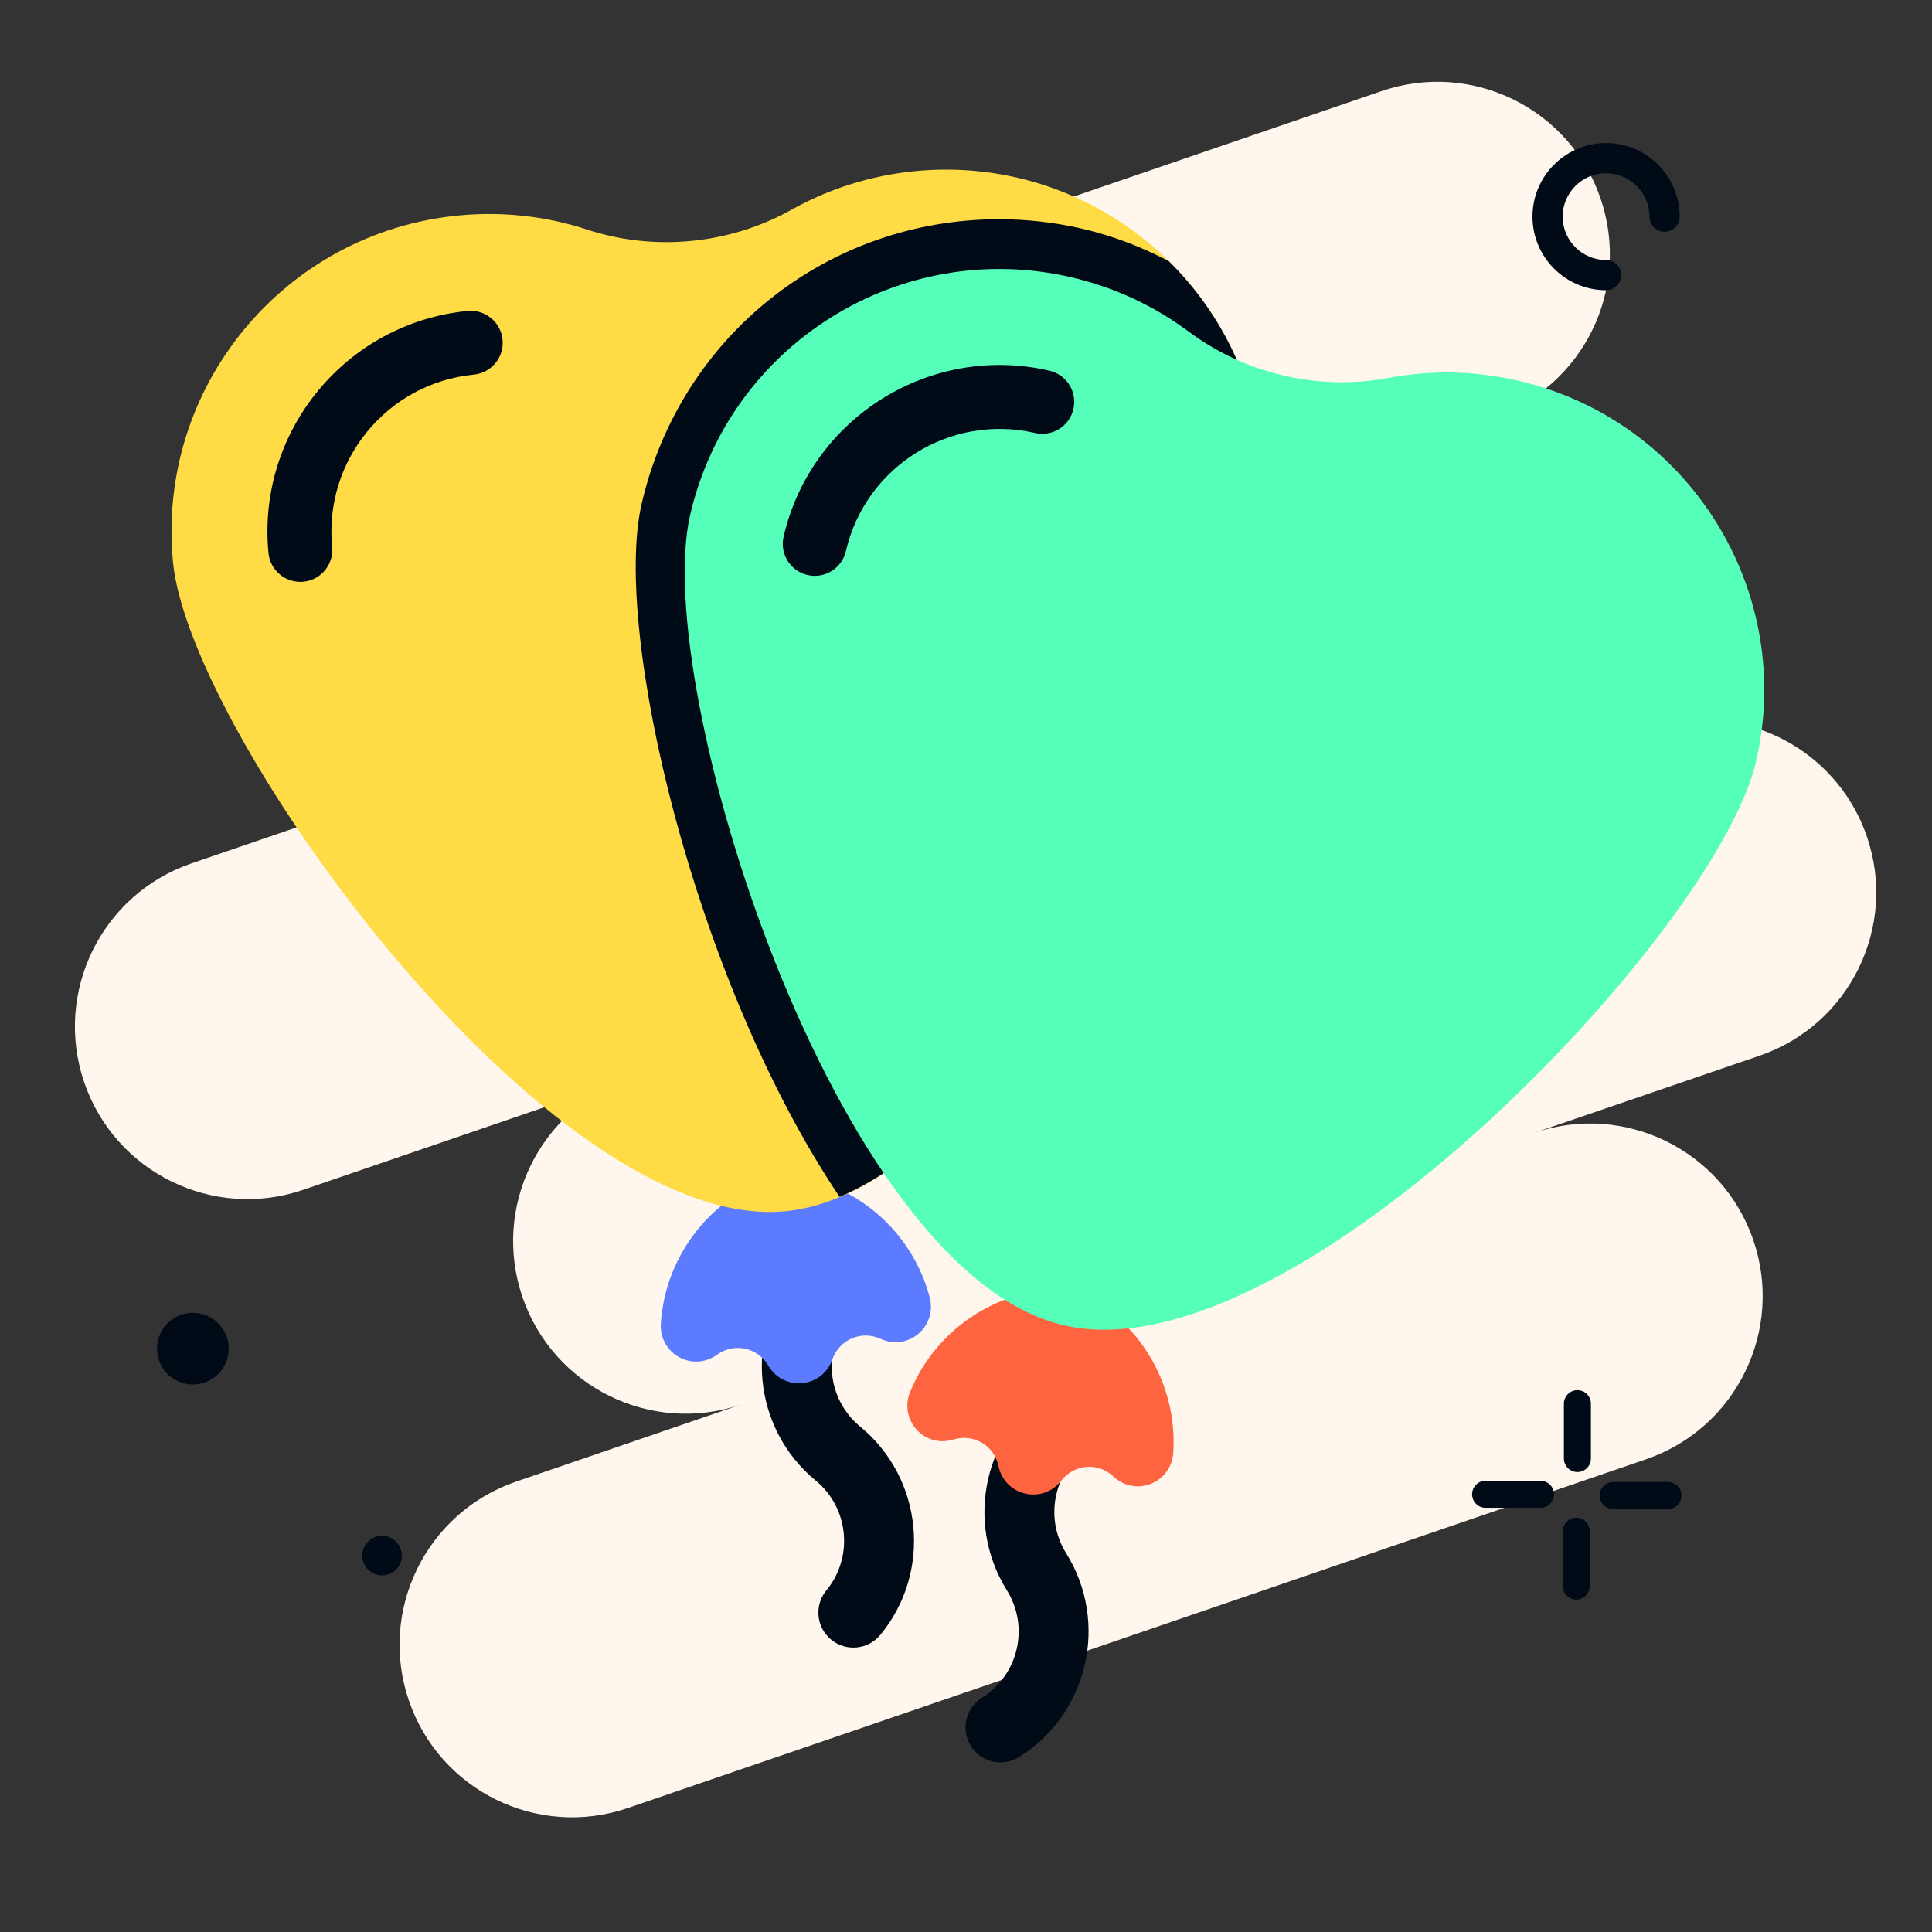
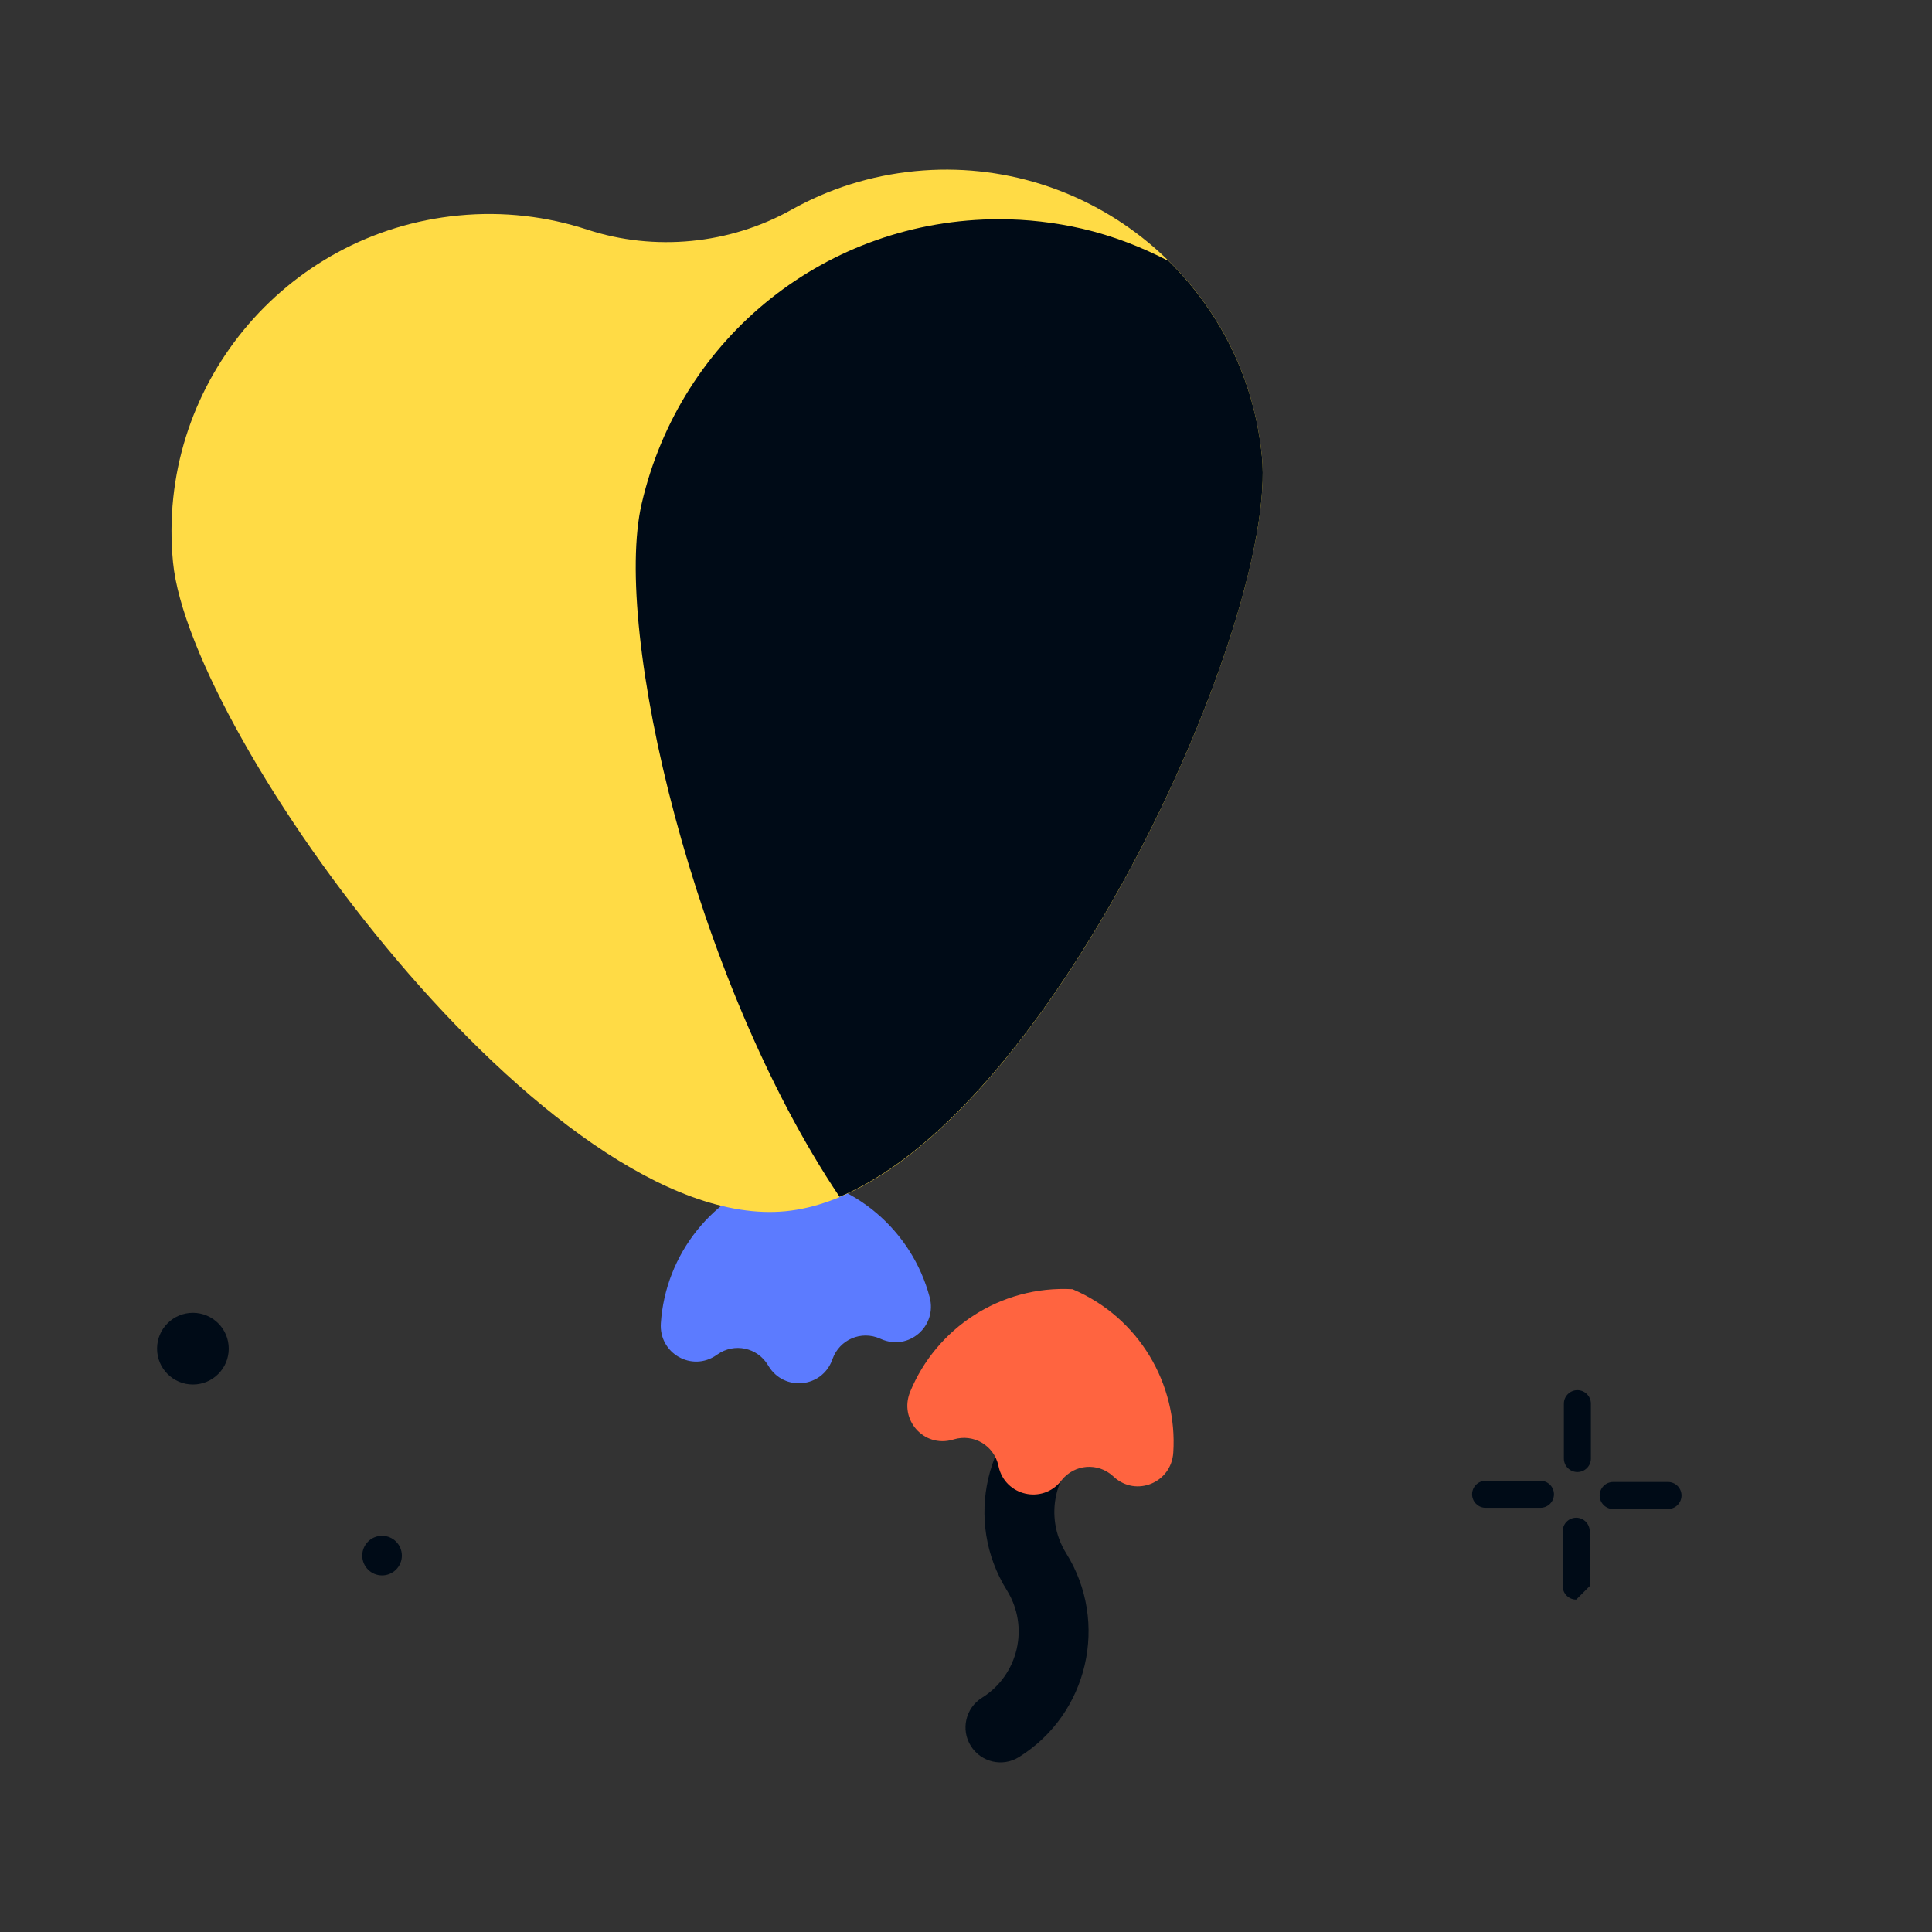
<svg xmlns="http://www.w3.org/2000/svg" version="1.1" id="图层_1" x="0px" y="0px" viewBox="0 0 1024 1024" style="enable-background:new 0 0 1024 1024;" xml:space="preserve">
  <rect x="0" y="0" width="1024" height="1024" fill="#333333" stroke="none" />
  <style type="text/css">
	.st0{stroke:#000000;stroke-width:17.581;stroke-miterlimit:10;}
	.st1{fill:#FFFFFF;}
	.st2{fill:#606060;}
	.st3{fill:#FFF7EE;}
	.st4{fill:#000B17;}
	.st5{fill:#FFDB45;}
	.st6{opacity:0.1;fill:#231F20;}
	.st7{fill:#FF7058;}
	.st8{fill:#FFF7EE;stroke:#000B17;stroke-width:16;stroke-miterlimit:10;}
	.st9{fill:#40596B;}
	.st10{fill:#334A5E;}
	.st11{fill:#ACB3BA;}
	.st12{fill:#FFDB45;stroke:#000B17;stroke-width:16;stroke-miterlimit:10;}
	.st13{fill:#000B17;stroke:#000B17;stroke-width:16;stroke-miterlimit:10;}
	.st14{fill:#5C7BFF;stroke:#000B17;stroke-width:16;stroke-miterlimit:10;}
	.st15{fill:#FF6440;stroke:#000B17;stroke-width:16;stroke-miterlimit:10;}
	.st16{fill:#54C0EB;}
	.st17{fill:#84DBFF;}
	.st18{fill:#F1543F;}
	.st19{opacity:0.1;}
	.st20{fill:#231F20;}
	.st21{fill:#4CDBC4;}
	.st22{fill:#3DC9AE;}
	.st23{opacity:0.05;fill:#231F20;}
	.st24{fill:#55FFBA;stroke:#000B17;stroke-width:16;stroke-miterlimit:10;}
	.st25{opacity:0.01;}
	.st26{opacity:0.1;fill:#FFF7EE;stroke:#000B17;stroke-width:16;stroke-miterlimit:10;}
	.st27{fill:none;stroke:#231F20;stroke-width:0.852;stroke-miterlimit:10;}
	.st28{opacity:0.1;fill:#40596B;}
	.st29{fill:#65C5B8;}
	.st30{fill:#4FBFA8;}
	.st31{fill:none;}
	.st32{fill:#55FFBA;}
	.st33{fill:#5C7BFF;}
	.st34{fill:#FF6440;}
</style>
  <g>
    <g>
-       <path class="st3" d="M873.36,386.53l-173,59.25c47.77-16.36,73.23-68.35,56.87-116.13l0,0c-16.36-47.77-68.35-73.23-116.13-56.87    l150.34-51.49c47.77-16.36,73.23-68.35,56.87-116.13l0,0C831.96,57.39,779.97,31.93,732.2,48.3L192.61,233.11    c-47.77,16.36-73.23,68.35-56.87,116.13l0,0c16.36,47.77,68.35,73.23,116.13,56.87L101.53,457.6    c-47.77,16.36-73.23,68.35-56.87,116.13l0,0c16.36,47.77,68.35,73.23,116.13,56.87l173-59.25    c-47.77,16.36-73.23,68.35-56.87,116.13l0,0c16.36,47.77,68.35,73.23,116.13,56.87l-119.45,40.91    c-47.77,16.36-73.23,68.35-56.87,116.13l0,0c16.36,47.77,68.35,73.23,116.13,56.87l539.58-184.82    c47.77-16.36,73.23-68.35,56.87-116.13l0,0c-16.36-47.77-68.35-73.23-116.13-56.87l119.45-40.91    c47.77-16.36,73.23-68.35,56.87-116.13l0,0C973.12,395.63,921.13,370.17,873.36,386.53z" />
-     </g>
+       </g>
  </g>
  <g>
    <g>
-       <path class="st4" d="M851.24,153.82c-21.5,0-39-17.5-39-39s17.5-39,39-39s39,17.5,39,39c0,4.42-3.58,8-8,8s-8-3.58-8-8    c0-12.68-10.32-23-23-23s-23,10.32-23,23s10.32,23,23,23c4.42,0,8,3.58,8,8S855.66,153.82,851.24,153.82z" />
-     </g>
+       </g>
    <g>
      <circle class="st4" cx="202.5" cy="824.5" r="10.5" />
    </g>
    <g>
      <circle class="st4" cx="102.24" cy="714.82" r="19" />
    </g>
    <g>
      <g>
        <g>
          <path class="st4" d="M836.05,780.21c-3.96,0-7.16-3.21-7.16-7.16v-29.07c0-3.95,3.21-7.16,7.16-7.16c3.96,0,7.16,3.21,7.16,7.16      v29.07C843.22,777,840.01,780.21,836.05,780.21z" />
        </g>
      </g>
      <g>
        <g>
          <path class="st4" d="M816.47,799.16H787.4c-3.96,0-7.16-3.21-7.16-7.16c0-3.95,3.21-7.16,7.16-7.16h29.07      c3.96,0,7.16,3.21,7.16,7.16C823.63,795.96,820.42,799.16,816.47,799.16z" />
        </g>
      </g>
      <g>
        <g>
-           <path class="st4" d="M835.42,847.82c-3.96,0-7.16-3.21-7.16-7.16v-29.07c0-3.95,3.21-7.16,7.16-7.16s7.16,3.21,7.16,7.16v29.07      C842.58,844.61,839.38,847.82,835.42,847.82z" />
+           <path class="st4" d="M835.42,847.82c-3.96,0-7.16-3.21-7.16-7.16v-29.07c0-3.95,3.21-7.16,7.16-7.16s7.16,3.21,7.16,7.16v29.07      z" />
        </g>
      </g>
      <g>
        <g>
          <path class="st4" d="M884.08,799.8h-29.07c-3.96,0-7.16-3.21-7.16-7.16s3.21-7.16,7.16-7.16h29.07c3.96,0,7.16,3.21,7.16,7.16      S888.03,799.8,884.08,799.8z" />
        </g>
      </g>
    </g>
  </g>
  <g>
-     <path class="st4" d="M454.09,873.17c-4.72,0.46-9.62-0.88-13.57-4.14c-7.91-6.51-9.04-18.18-2.53-26.08   c14.49-17.61,11.95-43.73-5.65-58.22c-33.4-27.49-38.21-77.01-10.72-110.41c6.51-7.91,18.18-9.04,26.08-2.53   c7.91,6.51,9.04,18.18,2.53,26.08c-14.49,17.61-11.95,43.75,5.66,58.24c33.4,27.47,38.21,77.01,10.72,110.39   C463.35,870.45,458.81,872.71,454.09,873.17z" />
    <path class="st33" d="M414.51,622.41L414.51,622.41L414.51,622.41L414.51,622.41L414.51,622.41l-0.01,0v0   c-36.99,10.27-61.87,42.71-64.24,78.97c-1.04,15.91,16.38,25.95,29.48,16.86c0.17-0.11,0.33-0.23,0.49-0.34   c8.97-6.31,21.2-3.71,26.83,5.69c0.09,0.15,0.18,0.31,0.28,0.46c8.24,13.56,28.28,11.62,33.75-3.28c0.06-0.17,0.12-0.33,0.18-0.5   c3.72-10.31,15.22-15.21,25.23-10.75c0.18,0.08,0.36,0.16,0.55,0.24c14.61,6.39,29.77-6.8,25.69-22.22   C483.44,652.41,452.79,625.36,414.51,622.41z" />
    <path class="st5" d="M485.06,90.7c-23.83,2.31-45.98,9.51-65.6,20.49c-32.75,18.32-72.54,22.19-108.2,10.51   c-21.37-7-44.49-9.8-68.31-7.48C150.44,123.2,82.72,205.49,91.7,298.01s200.14,356.06,324.7,343.96   c124.56-12.1,261.43-307.5,252.45-400.02C659.87,149.44,577.58,81.72,485.06,90.7z" />
-     <path class="st4" d="M160.81,308.32c-9.32,0.9-17.6-5.91-18.51-15.23c-6.26-64.47,41.09-122.01,105.56-128.27   c9.31-0.9,17.6,5.91,18.51,15.23c0.91,9.32-5.91,17.6-15.23,18.51c-45.87,4.45-79.55,45.39-75.1,91.26   C176.95,299.14,170.13,307.42,160.81,308.32z" />
    <path class="st4" d="M668.85,241.95c-3.97-40.87-22.28-76.86-49.42-103.58c-14.42-7.5-29.66-13.39-45.8-17.15   c-14.47-3.33-29.27-5.03-44.01-5.03c-91.06,0-169,62.04-189.54,150.85C324.6,334,367.63,519.22,444.98,634.33   C560.95,585.92,677.15,327.43,668.85,241.95z" />
    <path class="st4" d="M526.09,933.62c-4.62-1.07-8.83-3.9-11.54-8.24c-5.42-8.68-2.78-20.11,5.91-25.53   c19.35-12.08,25.26-37.64,13.19-56.99c-22.9-36.69-11.69-85.17,25-108.07c8.68-5.42,20.11-2.78,25.53,5.91   c5.42,8.68,2.78,20.11-5.91,25.53c-19.34,12.08-25.26,37.66-13.19,57.01c22.91,36.68,11.69,85.17-25,108.05   C535.74,933.99,530.71,934.69,526.09,933.62z" />
    <path class="st34" d="M568.45,683.31L568.45,683.31L568.45,683.31L568.45,683.31L568.45,683.31l-0.01-0.01l0,0   c-38.34-2.05-72.25,20.78-86.04,54.39c-6.06,14.75,7.26,29.81,22.58,25.38c0.19-0.06,0.38-0.11,0.57-0.17   c10.51-3.12,21.28,3.23,23.62,13.94c0.04,0.17,0.08,0.35,0.12,0.52c3.49,15.48,23.1,20.02,33.03,7.64   c0.11-0.14,0.22-0.28,0.33-0.42c6.81-8.59,19.28-9.57,27.34-2.15c0.15,0.14,0.29,0.27,0.44,0.4c11.81,10.71,30.39,3.03,31.43-12.88   C624.23,733.71,603.79,698.31,568.45,683.31z" />
-     <path class="st32" d="M804.69,201.78c-23.32-5.4-46.61-5.63-68.71-1.48c-36.88,6.94-75.82-2.07-105.91-24.5   c-18.03-13.44-39.05-23.46-62.37-28.86c-90.56-20.95-180.96,35.48-201.92,126.04c-20.95,90.56,76.3,401.27,198.23,429.48   c121.92,28.21,345.76-208.21,366.72-298.77C951.68,313.13,895.25,222.73,804.69,201.78z" />
    <path class="st4" d="M428.01,304.78c-9.12-2.11-14.8-11.2-12.69-20.33c14.6-63.11,77.82-102.57,140.92-87.97   c9.12,2.11,14.8,11.2,12.69,20.33c-2.11,9.13-11.21,14.8-20.33,12.69c-44.9-10.39-89.87,17.68-100.25,62.59   C446.23,301.21,437.13,306.89,428.01,304.78z" />
  </g>
</svg>